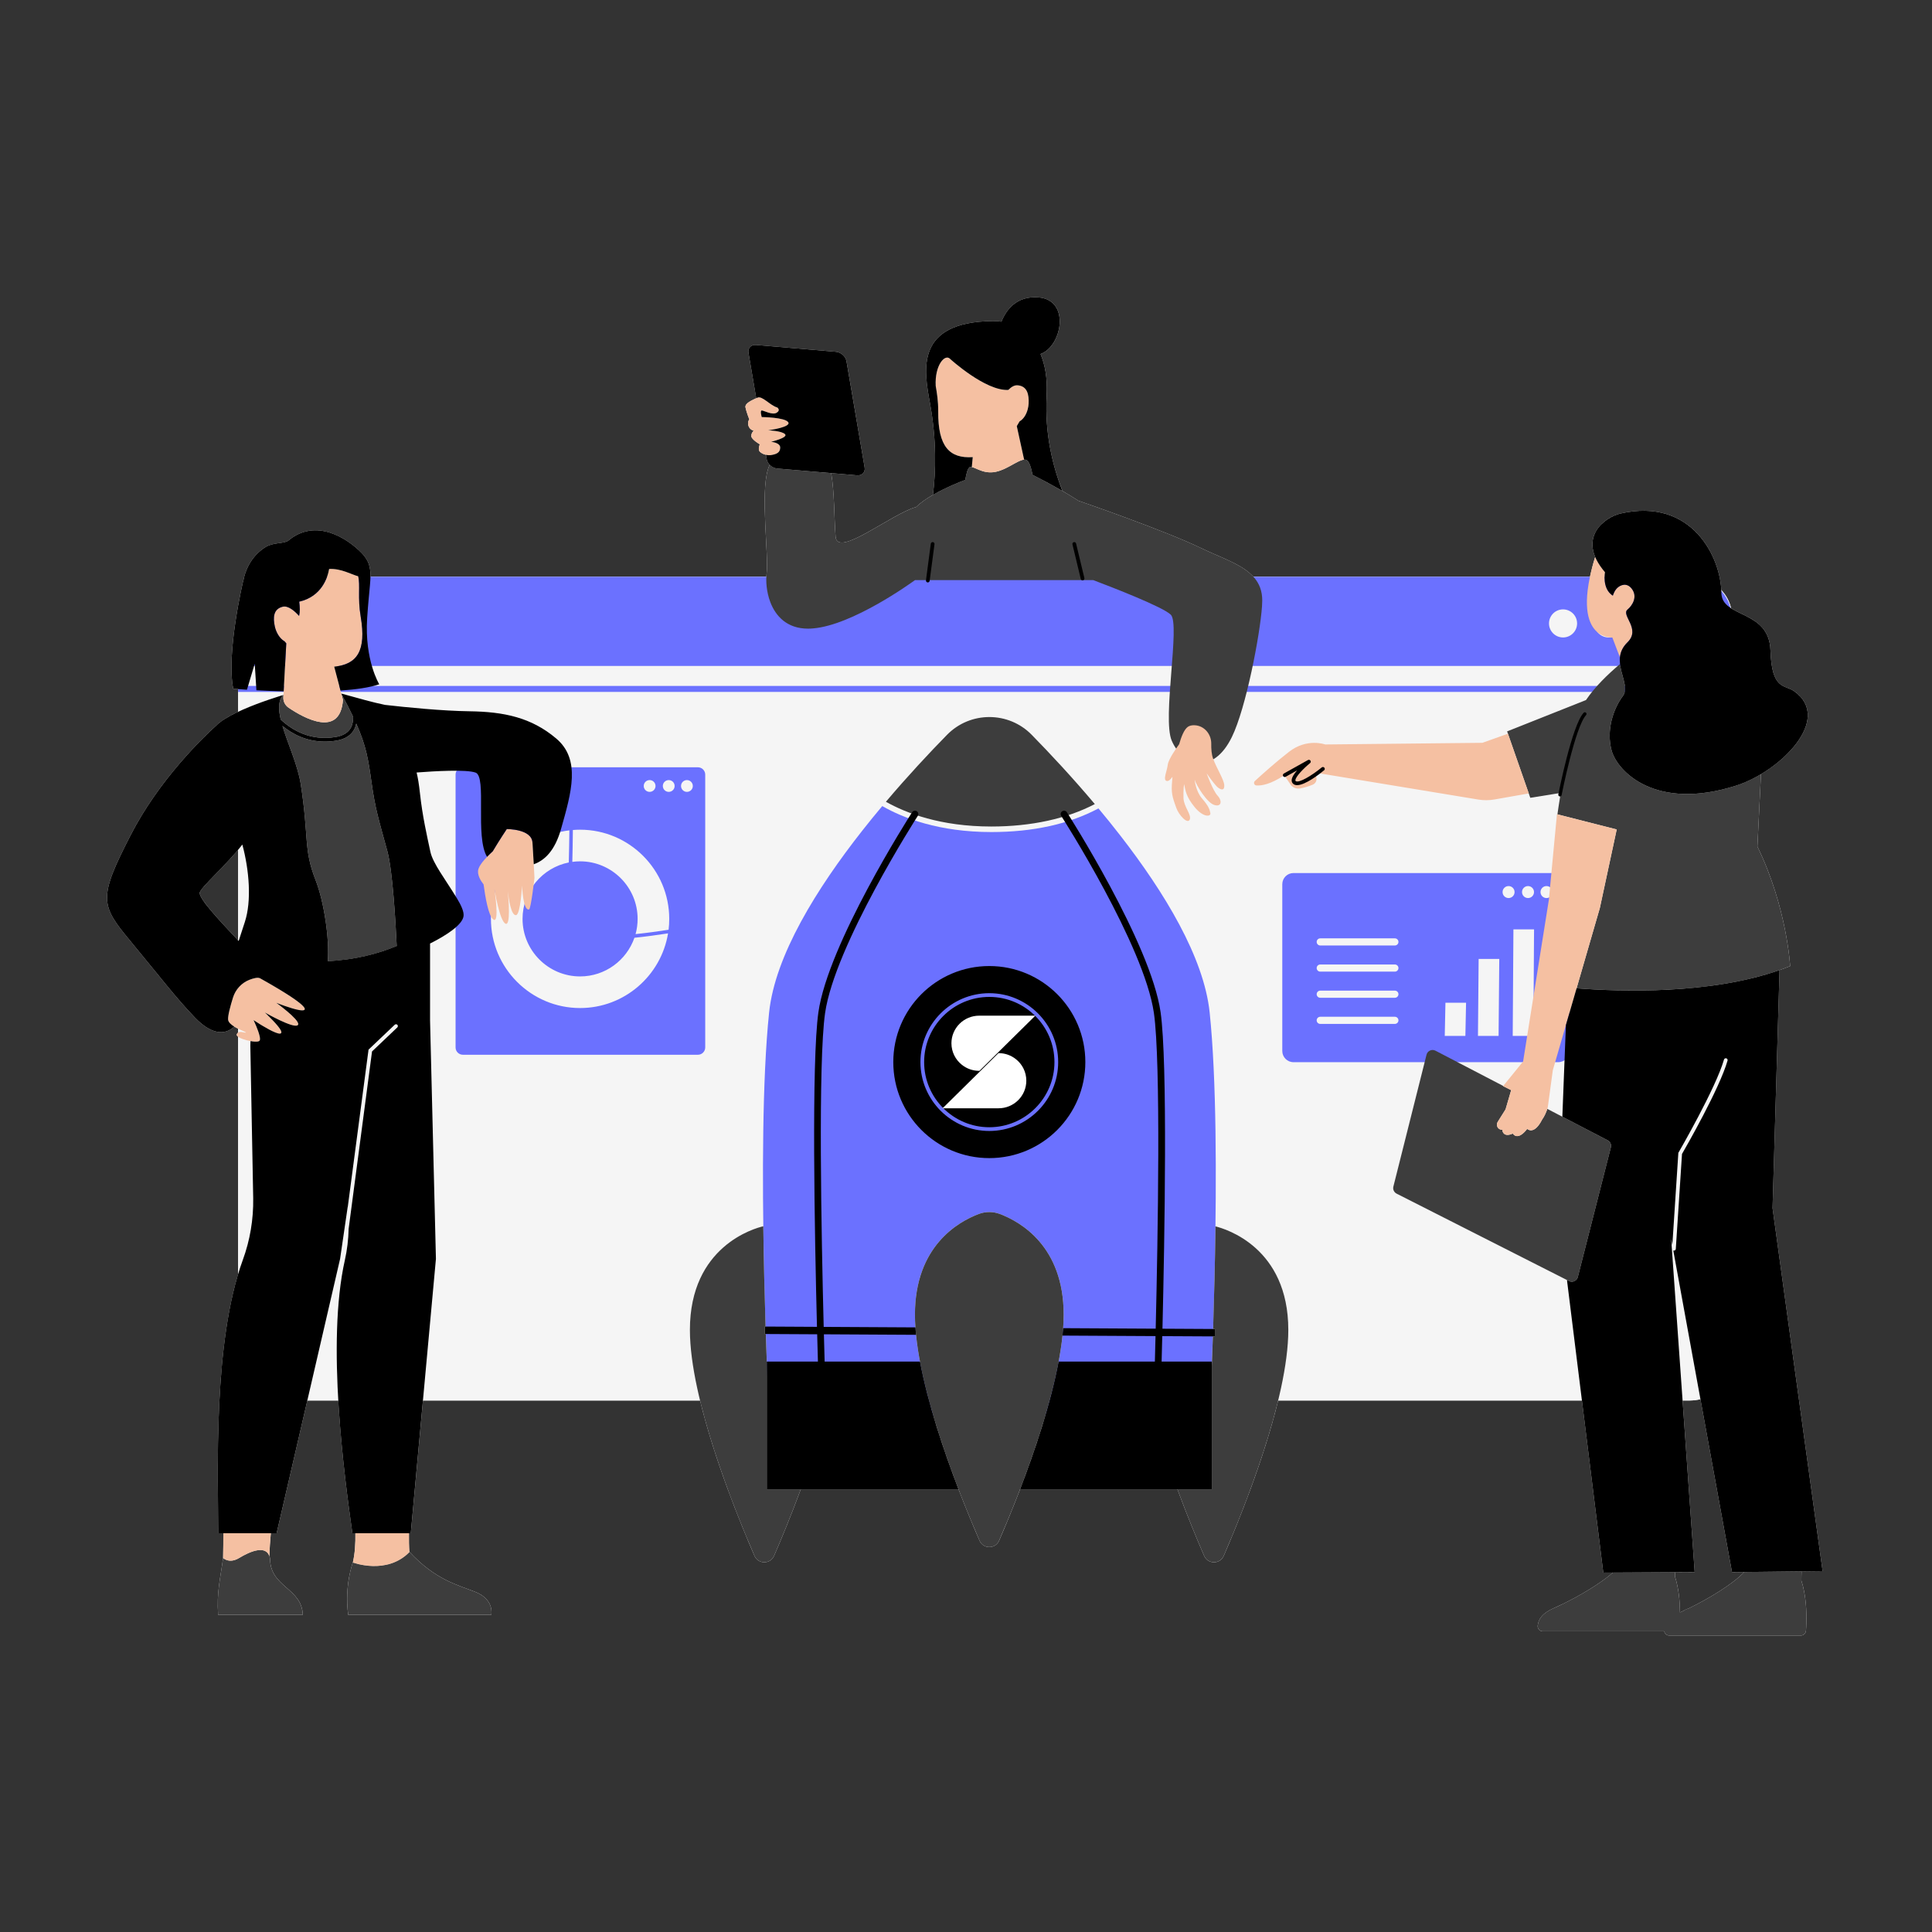
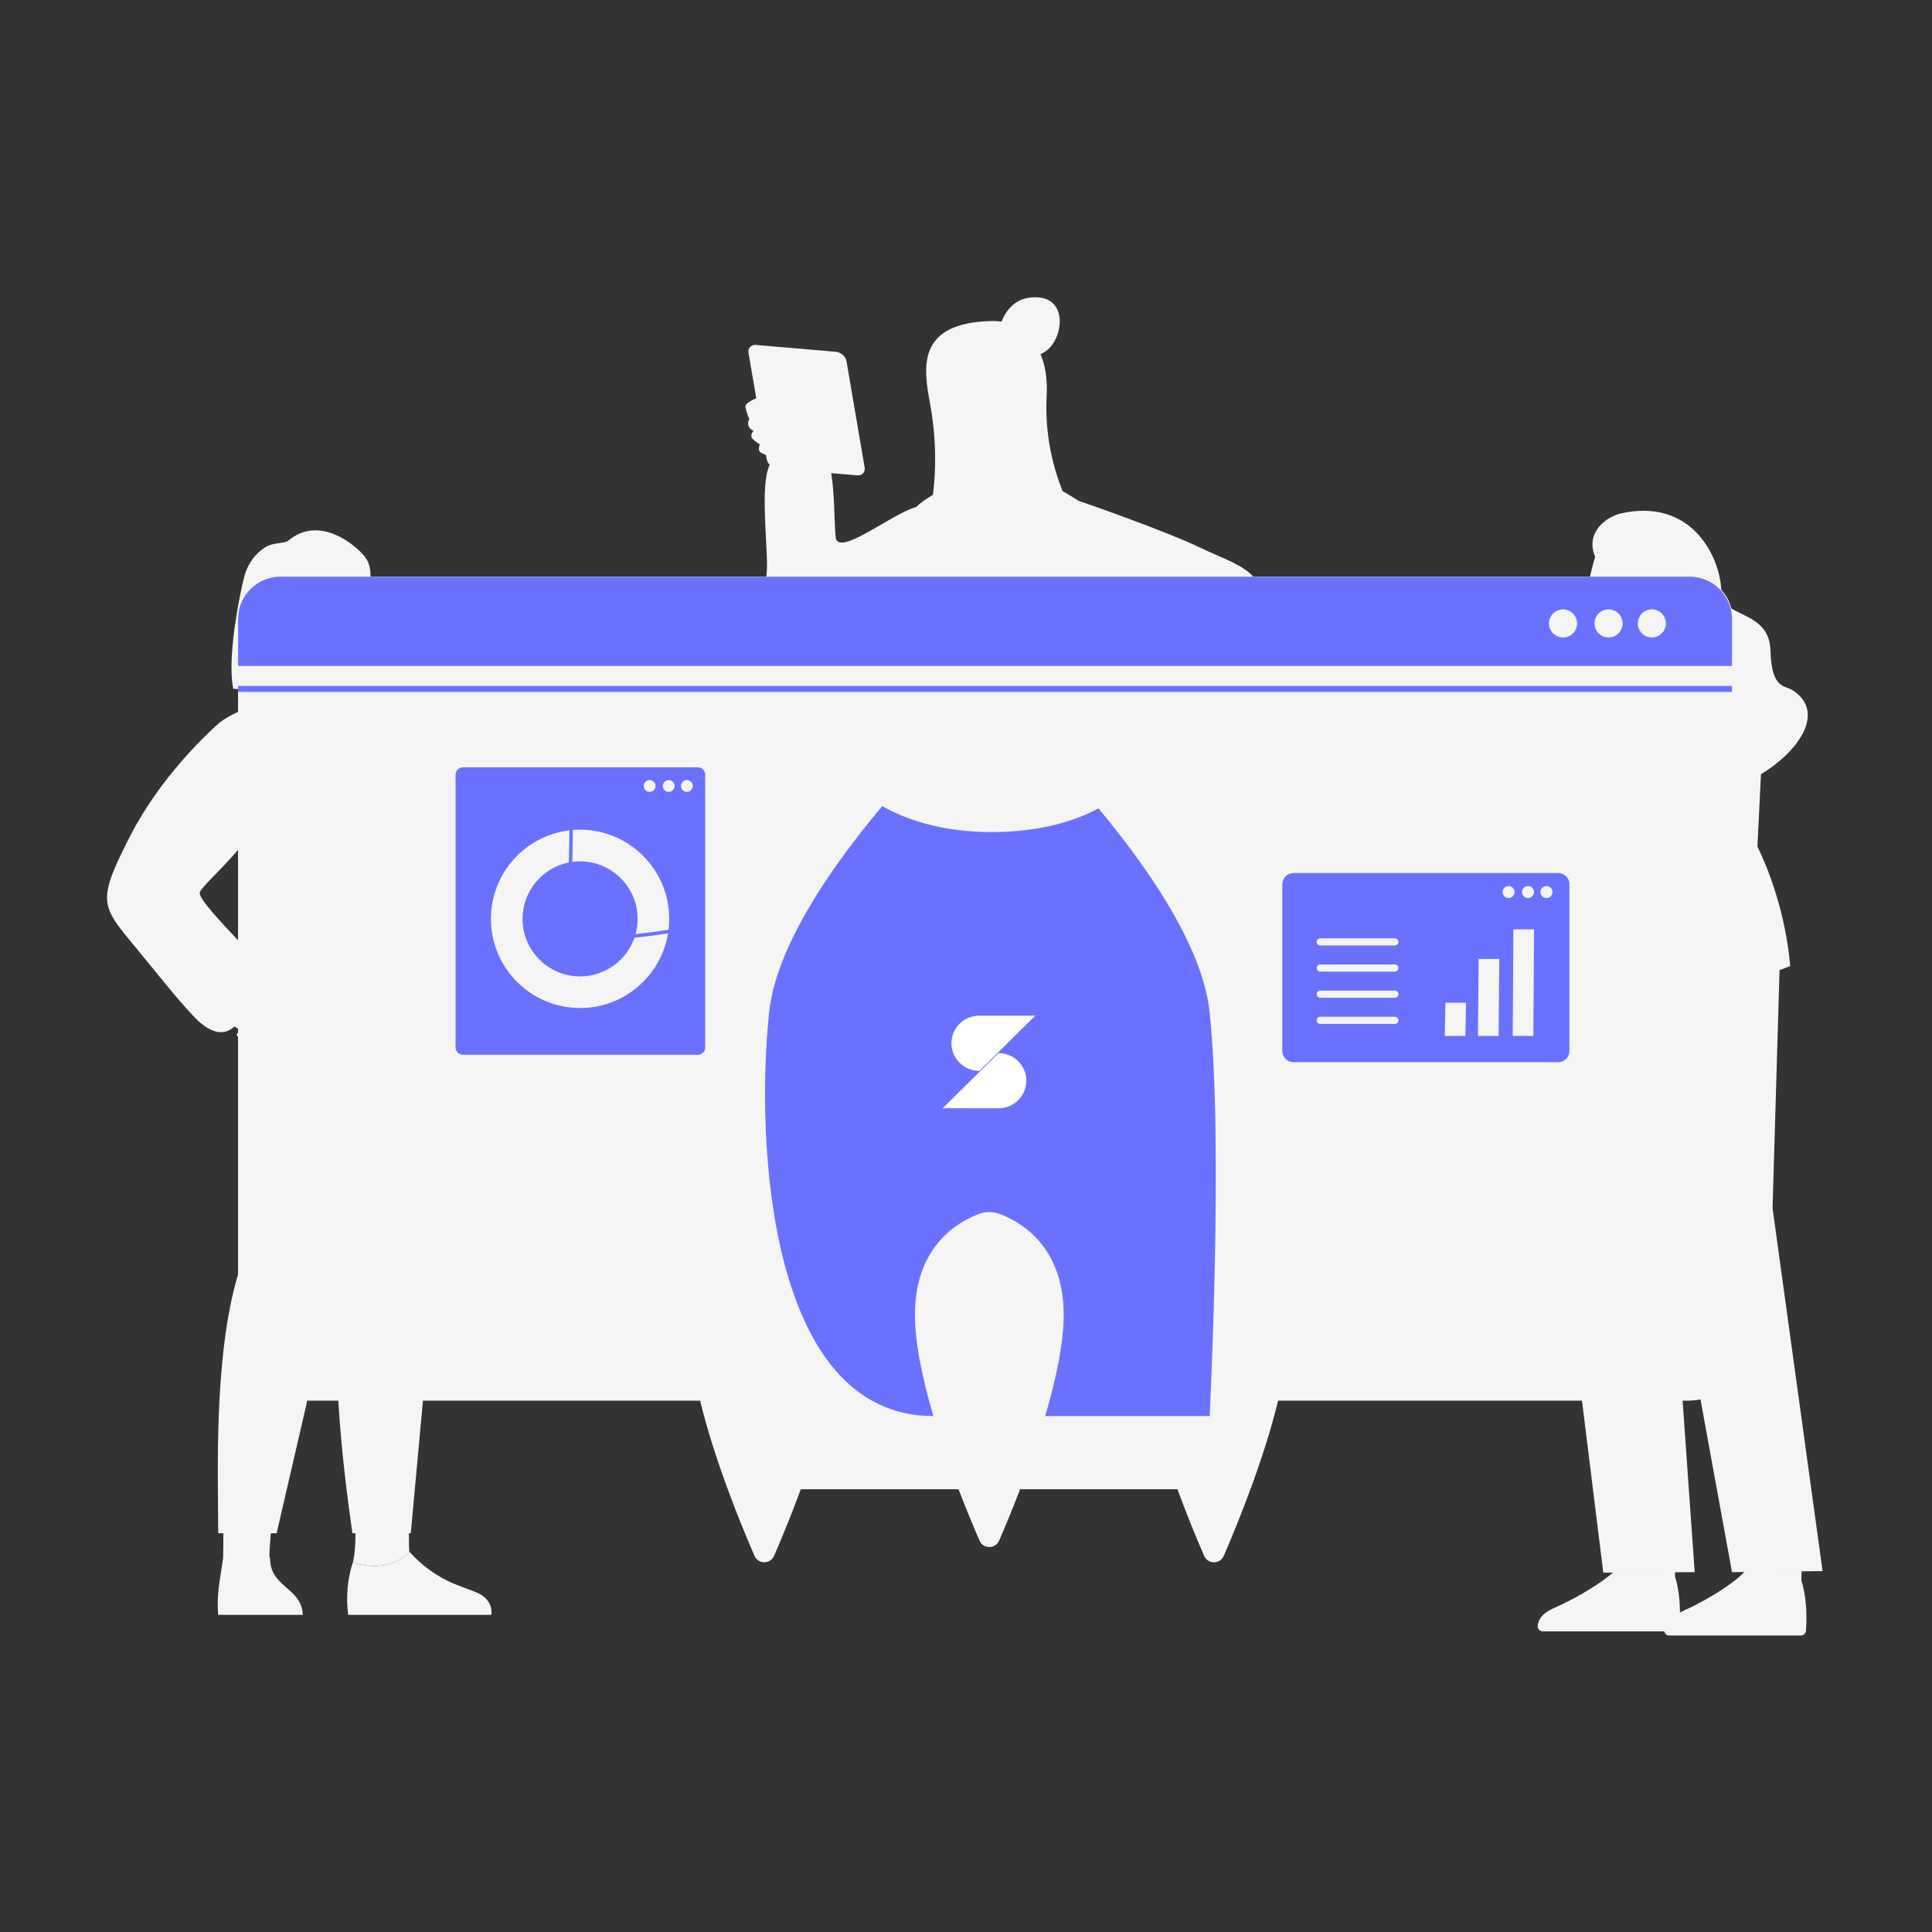
<svg xmlns="http://www.w3.org/2000/svg" width="500" zoomAndPan="magnify" viewBox="0 0 375 375" height="500" preserveAspectRatio="xMidYMid meet" version="1.0">
  <rect x="0" y="0" width="375" height="375" fill="#333333" stroke="none" />
  <defs>
    <clipPath id="id1">
      <path d="M 20 57.336 L 354 57.336 L 354 317.586 L 20 317.586 Z M 20 57.336 " clip-rule="nonzero" />
    </clipPath>
    <clipPath id="id2">
      <path d="M 42 89 L 351 89 L 351 317.586 L 42 317.586 Z M 42 89 " clip-rule="nonzero" />
    </clipPath>
    <clipPath id="id3">
      <path d="M 20 57.336 L 354 57.336 L 354 306 L 20 306 Z M 20 57.336 " clip-rule="nonzero" />
    </clipPath>
    <clipPath id="id4">
      <path d="M 184 197.129 L 200.957 197.129 L 200.957 208 L 184 208 Z M 184 197.129 " clip-rule="nonzero" />
    </clipPath>
    <clipPath id="id5">
      <path d="M 182.957 204 L 200 204 L 200 215.129 L 182.957 215.129 Z M 182.957 204 " clip-rule="nonzero" />
    </clipPath>
  </defs>
  <path fill="#f5f5f5" d="M 67.582 313.438 L 95.355 313.438 C 95.355 313.438 96.035 310.473 92.234 308.977 C 88.816 307.637 84.441 306.598 79.492 301.23 C 75.07 305.785 68.492 303.273 68.492 303.273 C 68.492 303.273 66.82 307.598 67.582 313.438 Z M 67.582 313.438 " fill-opacity="1" fill-rule="nonzero" />
  <g clip-path="url(#id1)">
    <path fill="#f5f5f5" d="M 349.688 304.996 L 344.566 305.051 L 353.762 304.949 L 344.051 234.5 L 345.41 188.297 C 345.348 188.316 345.289 188.336 345.23 188.355 C 345.988 188.094 346.734 187.816 347.465 187.52 C 347.465 187.52 346.867 176.121 341.113 164.32 L 341.805 150.27 C 341.805 150.27 341.801 150.27 341.801 150.27 C 348.73 146.137 354.449 138.531 348.215 134.141 C 346.379 132.852 343.891 133.988 343.645 126.25 C 343.461 120.531 338.707 119.809 335.984 118.047 C 335.684 116.719 335.027 115.523 334.102 114.543 C 333.797 107.742 328.113 96.551 314.508 99.684 C 312.09 100.238 307.547 103.156 309.621 108.098 C 309.188 109.504 308.863 110.773 308.613 111.938 L 243.273 111.938 C 242.305 110.875 241.004 110.039 239.516 109.285 C 237.566 108.293 235.305 107.438 233.109 106.375 C 225.938 102.902 209.348 97.203 209.348 97.203 C 209.348 97.203 209.348 97.203 209.348 97.207 C 208.328 96.547 207.266 95.906 206.234 95.309 C 204.344 90.547 202.758 84.199 203.156 76.773 C 203.34 73.348 202.816 70.727 201.965 68.719 C 206.141 67.227 207.832 58.223 201.582 57.727 C 197.297 57.391 195.301 60.148 194.387 62.434 C 193.84 62.348 193.285 62.309 192.73 62.312 C 177.594 62.5 179.316 71.723 180.508 78.238 C 181.832 85.516 181.641 91.648 181.082 96.059 C 179.812 96.789 178.66 97.582 177.828 98.402 C 172.941 99.793 162.508 108.363 162.188 104.172 C 161.898 100.414 161.977 95.57 161.336 91.836 L 166.348 92.266 C 167.324 92.348 167.984 91.668 167.828 90.746 L 164.305 70.102 C 164.145 69.18 163.227 68.363 162.254 68.281 L 146.762 66.957 C 145.789 66.875 145.125 67.555 145.281 68.477 L 146.789 77.293 C 145.855 77.742 144.547 78.285 144.699 79.078 C 144.859 79.93 145.441 81.406 145.441 81.406 C 145.441 81.406 145.039 81.852 145.273 82.641 C 145.512 83.43 146.297 83.605 146.297 83.605 C 146.297 83.605 145.809 84.008 145.828 84.656 C 145.848 85.301 147.477 86.246 147.477 86.246 C 147.477 86.246 147.082 87.215 147.445 87.625 C 147.668 87.883 148.117 88.152 148.664 88.281 L 148.809 89.121 C 148.875 89.523 149.094 89.898 149.395 90.207 C 149.273 90.496 149.156 90.781 149.059 91.098 C 147.57 95.91 149.227 107.664 148.801 111.289 C 148.777 111.492 148.762 111.711 148.75 111.938 L 71.91 111.938 C 71.926 111.332 71.898 110.84 71.805 110.43 C 71.672 109.406 71.207 108.367 70.168 107.309 C 67.375 104.461 61.293 100.512 56.012 104.898 C 55.188 105.578 53.09 105.223 51.535 106.195 C 49.094 107.723 47.703 110.172 47.215 112.777 C 47.215 112.777 47.199 112.781 47.199 112.781 C 47.199 112.781 43.871 126.766 45.277 133.688 C 45.277 133.688 45.617 133.715 46.215 133.758 L 46.215 138.168 C 44.848 138.809 43.586 139.504 42.684 140.211 C 42.684 140.211 42.68 140.207 42.68 140.207 C 42.68 140.207 42.645 140.238 42.586 140.285 C 42.379 140.453 42.188 140.621 42.02 140.789 C 39.594 142.984 30.938 151.23 25.352 162.105 C 19.078 174.328 19.484 175.625 25.23 182.559 C 30.973 189.496 34.234 193.785 37.828 197.512 C 40.922 200.715 43.562 201.055 45.477 199.262 C 45.391 199.207 45.309 199.156 45.227 199.102 C 45.535 199.309 45.879 199.496 46.215 199.664 L 46.215 200.434 C 46.105 200.508 46.008 200.613 45.957 200.789 C 45.918 200.934 46.02 201.082 46.215 201.227 L 46.215 247.332 C 41.375 263.43 42.359 287.027 42.359 297.598 L 43.352 297.598 C 43.355 299.07 43.344 300.703 43.305 302.402 C 43.305 302.402 43.305 302.406 43.305 302.406 C 43.305 302.406 43.305 302.402 43.305 302.402 C 42.773 306.387 42.031 309.055 42.34 313.438 L 58.773 313.438 C 58.59 308.188 52.453 308.113 52.422 302.543 C 52.391 302.355 52.344 302.188 52.293 302.039 C 52.32 300.645 52.43 299.09 52.566 297.598 L 53.695 297.598 L 59.652 271.836 L 65.664 271.836 C 66.254 282.082 67.582 291.801 68.402 297.598 L 68.984 297.598 C 69.016 299.594 68.891 301.543 68.496 303.273 C 68.496 303.273 68.496 303.277 68.496 303.277 L 68.496 303.273 C 68.496 303.273 75.039 305.77 79.457 301.266 C 79.379 300.172 79.363 298.91 79.375 297.598 L 79.734 297.598 L 82.098 271.836 L 135.883 271.836 C 138.66 283.305 143.703 295.672 146.445 301.992 C 147.168 303.652 149.523 303.652 150.246 301.992 C 151.598 298.875 153.512 294.285 155.438 289.055 L 186.047 289.055 C 187.578 293.051 189.035 296.523 190.129 299.039 C 190.848 300.699 193.203 300.699 193.926 299.039 C 195.016 296.523 196.473 293.051 198.004 289.055 L 228.535 289.055 C 230.461 294.285 232.375 298.875 233.727 301.992 C 234.449 303.656 236.809 303.656 237.527 301.992 C 240.27 295.676 245.312 283.305 248.09 271.836 L 307.055 271.836 L 311.199 305.246 L 328.938 305.152 L 326.59 271.84 L 327.965 271.84 C 328.688 271.84 329.387 271.742 330.055 271.578 L 336.18 305.152 L 338.578 305.125 C 336.32 307.496 331.609 310.328 327.891 312.133 L 327.898 312.145 L 327.891 312.133 C 327.863 312.145 327.836 312.16 327.809 312.172 C 327.562 312.254 327.32 312.348 327.082 312.457 C 327.012 312.488 326.945 312.543 326.883 312.609 C 326.633 312.723 326.387 312.832 326.152 312.934 C 326.129 312.945 326.105 312.957 326.082 312.965 C 326.066 310.914 325.863 308.316 325.109 305.992 C 325.105 305.73 325.109 305.453 325.117 305.172 L 313.074 305.238 C 310.605 307.391 306.598 309.75 303.352 311.328 C 302.738 311.625 302.152 311.895 301.613 312.129 C 299.227 313.164 298.625 314.355 298.469 315.504 C 298.391 316.109 298.863 316.648 299.477 316.648 L 323.027 316.648 C 323.125 317.102 323.523 317.453 324.016 317.453 L 349.531 317.453 C 350.059 317.453 350.5 317.047 350.539 316.516 C 350.57 316.086 350.602 315.52 350.617 314.863 C 350.668 312.703 350.543 309.551 349.648 306.797 C 349.645 306.23 349.66 305.621 349.688 304.996 Z M 52 301.508 C 51.961 301.457 51.926 301.402 51.887 301.359 C 51.926 301.402 51.961 301.457 52 301.508 Z M 51.742 301.238 C 51.699 301.203 51.656 301.164 51.609 301.133 C 51.656 301.164 51.699 301.203 51.742 301.238 Z M 51.445 301.051 C 51.395 301.023 51.344 300.996 51.289 300.977 C 51.344 300.996 51.395 301.023 51.445 301.051 Z M 51.105 300.926 C 51.051 300.914 50.992 300.898 50.934 300.891 C 50.992 300.898 51.051 300.914 51.105 300.926 Z M 50.738 300.871 C 50.676 300.863 50.613 300.859 50.551 300.859 C 50.613 300.859 50.676 300.863 50.738 300.871 Z M 46.82 302.168 C 46.684 302.246 46.547 302.324 46.418 302.402 C 46.547 302.324 46.684 302.246 46.82 302.168 Z M 50.34 300.867 C 50.273 300.871 50.207 300.875 50.141 300.883 C 50.207 300.875 50.273 300.871 50.34 300.867 Z M 49.922 300.914 C 49.852 300.926 49.781 300.941 49.707 300.957 C 49.781 300.941 49.852 300.926 49.922 300.914 Z M 49.484 301.008 C 49.414 301.027 49.34 301.047 49.262 301.07 C 49.34 301.051 49.414 301.027 49.484 301.008 Z M 49.039 301.141 C 48.961 301.164 48.887 301.191 48.809 301.219 C 48.887 301.191 48.961 301.164 49.039 301.141 Z M 48.586 301.305 C 48.508 301.336 48.43 301.367 48.348 301.402 C 48.43 301.367 48.508 301.336 48.586 301.305 Z M 48.133 301.496 C 48.051 301.531 47.969 301.57 47.887 301.609 C 47.969 301.57 48.051 301.531 48.133 301.496 Z M 47.684 301.703 C 47.598 301.746 47.512 301.793 47.43 301.836 C 47.512 301.793 47.598 301.746 47.684 301.703 Z M 47.246 301.93 C 47.152 301.98 47.062 302.031 46.973 302.082 C 47.062 302.031 47.152 301.98 47.246 301.93 Z M 52.117 301.664 C 52.184 301.773 52.238 301.898 52.289 302.035 C 52.238 301.898 52.184 301.773 52.117 301.664 Z M 343.941 188.785 C 344.082 188.742 344.219 188.695 344.359 188.648 C 344.219 188.695 344.082 188.742 343.941 188.785 Z M 343.047 189.062 C 342.91 189.102 342.77 189.145 342.629 189.184 C 342.77 189.145 342.91 189.102 343.047 189.062 Z M 341.719 189.441 C 341.582 189.48 341.441 189.516 341.301 189.555 C 341.441 189.516 341.582 189.48 341.719 189.441 Z M 340.723 150.879 C 340.66 150.91 340.602 150.945 340.539 150.977 C 340.602 150.945 340.66 150.91 340.723 150.879 Z M 339.43 151.527 C 339.426 151.527 339.426 151.531 339.422 151.531 C 339.426 151.531 339.426 151.527 339.43 151.527 Z M 338.367 151.984 C 338.281 152.02 338.195 152.051 338.109 152.086 C 338.195 152.051 338.281 152.02 338.367 151.984 Z M 340.371 189.793 C 340.234 189.828 340.102 189.859 339.965 189.895 C 340.102 189.859 340.234 189.828 340.371 189.793 Z M 339.008 190.117 C 338.879 190.148 338.754 190.176 338.625 190.203 C 338.754 190.176 338.879 190.148 339.008 190.117 Z M 337.633 190.414 C 337.516 190.441 337.395 190.461 337.277 190.484 C 337.395 190.461 337.516 190.438 337.633 190.414 Z M 199.602 78.863 C 199.594 78.902 199.586 78.938 199.582 78.973 C 199.586 78.938 199.594 78.898 199.602 78.863 Z M 199.488 79.406 Z M 199.238 80.152 C 199.258 80.102 199.277 80.047 199.301 79.992 C 199.277 80.047 199.258 80.102 199.238 80.152 Z M 198.684 81.098 C 198.77 80.988 198.852 80.871 198.926 80.754 C 198.852 80.875 198.77 80.988 198.684 81.098 Z M 199.02 80.59 C 199.059 80.52 199.098 80.445 199.137 80.371 C 199.098 80.445 199.059 80.52 199.02 80.59 Z M 198.363 81.438 C 198.445 81.363 198.52 81.281 198.594 81.199 C 198.52 81.281 198.445 81.363 198.363 81.438 Z M 197.898 81.793 C 198.027 81.715 198.148 81.625 198.262 81.527 C 198.148 81.625 198.027 81.715 197.898 81.793 Z M 197.477 89.676 C 197.406 89.711 197.332 89.746 197.262 89.785 C 197.332 89.746 197.406 89.711 197.477 89.676 Z M 198.781 89.215 C 198.699 89.223 198.613 89.234 198.523 89.254 C 198.613 89.234 198.699 89.223 198.781 89.215 Z M 198.426 89.281 C 198.367 89.301 198.305 89.316 198.242 89.336 C 198.305 89.316 198.363 89.301 198.426 89.281 Z M 198.121 89.383 C 198.062 89.406 198 89.43 197.938 89.457 C 198 89.43 198.062 89.406 198.121 89.383 Z M 197.805 89.516 C 197.742 89.543 197.68 89.574 197.613 89.605 C 197.68 89.574 197.742 89.543 197.805 89.516 Z M 188.457 90.629 C 188.402 90.629 188.352 90.633 188.301 90.645 C 188.352 90.633 188.402 90.629 188.457 90.629 Z M 193.266 91.582 C 193.008 91.637 192.762 91.66 192.52 91.676 C 192.758 91.66 193.008 91.637 193.266 91.582 Z M 192.418 91.68 C 192.195 91.688 191.98 91.68 191.773 91.656 C 191.98 91.68 192.195 91.688 192.418 91.68 Z M 191.652 91.645 C 191.453 91.621 191.258 91.586 191.074 91.543 C 191.258 91.586 191.453 91.621 191.652 91.645 Z M 190.969 91.516 C 190.785 91.469 190.605 91.414 190.438 91.355 C 190.605 91.414 190.785 91.469 190.969 91.516 Z M 190.383 91.336 C 190.23 91.281 190.082 91.223 189.941 91.164 C 190.082 91.223 190.23 91.281 190.383 91.336 Z M 189.828 91.117 C 189.727 91.074 189.633 91.035 189.543 90.992 C 189.633 91.035 189.727 91.074 189.828 91.117 Z M 188.996 90.762 C 188.988 90.762 188.98 90.758 188.973 90.754 C 188.98 90.758 188.988 90.762 188.996 90.762 Z M 193.715 91.469 C 193.766 91.457 193.816 91.438 193.863 91.422 C 193.816 91.438 193.766 91.457 193.715 91.469 Z M 194.16 91.328 C 194.219 91.305 194.277 91.285 194.332 91.262 C 194.277 91.285 194.219 91.305 194.16 91.328 Z M 194.602 91.156 C 194.66 91.133 194.719 91.105 194.773 91.082 C 194.719 91.105 194.66 91.133 194.602 91.156 Z M 195.035 90.965 C 195.09 90.938 195.148 90.914 195.203 90.887 C 195.148 90.914 195.09 90.938 195.035 90.965 Z M 195.469 90.754 C 195.516 90.73 195.566 90.707 195.617 90.68 C 195.566 90.703 195.516 90.73 195.469 90.754 Z M 195.906 90.527 C 195.941 90.508 195.98 90.488 196.02 90.465 C 195.98 90.488 195.941 90.508 195.906 90.527 Z M 196.41 90.25 C 196.527 90.188 196.645 90.121 196.758 90.059 C 196.645 90.121 196.527 90.188 196.41 90.25 Z M 196.879 89.992 C 196.961 89.945 197.047 89.898 197.129 89.855 C 197.047 89.898 196.961 89.945 196.879 89.992 Z M 310.953 110.352 C 310.898 110.277 310.852 110.207 310.797 110.137 C 310.852 110.207 310.898 110.277 310.953 110.352 Z M 310.027 108.926 C 309.996 108.867 309.961 108.809 309.93 108.75 C 309.961 108.809 309.996 108.867 310.027 108.926 Z M 310.457 109.645 C 310.41 109.57 310.359 109.492 310.312 109.418 C 310.359 109.492 310.41 109.57 310.457 109.645 Z M 205.402 94.832 C 205.363 94.809 205.324 94.789 205.285 94.766 C 205.324 94.789 205.363 94.809 205.402 94.832 Z M 204.578 94.371 C 204.543 94.352 204.512 94.332 204.477 94.312 C 204.512 94.332 204.543 94.352 204.578 94.371 Z M 202.988 93.504 C 202.941 93.477 202.895 93.453 202.848 93.43 C 202.895 93.453 202.941 93.477 202.988 93.504 Z M 202.25 93.113 C 202.227 93.102 202.203 93.086 202.18 93.074 C 202.203 93.086 202.227 93.102 202.25 93.113 Z M 201.566 92.754 C 201.527 92.734 201.492 92.715 201.453 92.695 C 201.492 92.715 201.527 92.734 201.566 92.754 Z M 201.012 92.469 C 200.965 92.445 200.918 92.422 200.875 92.398 C 200.918 92.422 200.965 92.445 201.012 92.469 Z M 150.465 90.867 C 150.441 90.859 150.414 90.848 150.387 90.836 C 150.414 90.848 150.441 90.859 150.465 90.867 Z M 150.082 90.715 C 150.062 90.703 150.047 90.695 150.027 90.684 C 150.047 90.695 150.062 90.703 150.082 90.715 Z M 149.133 88.344 C 149.168 88.344 149.207 88.348 149.242 88.348 C 149.207 88.348 149.168 88.348 149.133 88.344 Z M 149.715 90.488 C 149.707 90.484 149.703 90.48 149.699 90.477 C 149.703 90.48 149.707 90.484 149.715 90.488 Z M 38.754 173.367 C 38.688 172.539 43.129 168.633 46.211 164.945 L 46.211 182.523 C 42.789 178.852 38.867 174.734 38.754 173.367 Z M 44.5 198.445 C 44.551 198.512 44.605 198.578 44.668 198.645 C 44.605 198.578 44.551 198.512 44.5 198.445 Z M 44.277 197.938 C 44.289 198.012 44.312 198.086 44.34 198.16 C 44.309 198.086 44.289 198.012 44.277 197.938 Z M 44.367 198.223 C 44.395 198.277 44.426 198.328 44.461 198.383 C 44.426 198.328 44.395 198.277 44.367 198.223 Z M 44.973 198.91 C 45.023 198.953 45.074 198.992 45.133 199.031 C 45.074 198.992 45.023 198.953 44.973 198.91 Z M 44.711 198.68 C 44.762 198.734 44.82 198.785 44.883 198.84 C 44.82 198.789 44.762 198.734 44.711 198.68 Z M 336.18 190.699 C 336.203 190.695 336.227 190.691 336.25 190.688 C 336.227 190.691 336.203 190.695 336.18 190.699 Z M 336.18 190.699 " fill-opacity="1" fill-rule="nonzero" />
  </g>
  <path fill="#f5f5f5" d="M 336.18 119.637 L 336.18 264.137 C 336.18 268.387 332.5 271.836 327.965 271.836 L 54.434 271.836 C 52.008 271.836 49.824 270.852 48.32 269.277 C 47.008 267.918 46.215 266.113 46.215 264.137 L 46.215 119.637 C 46.215 115.387 49.895 111.938 54.434 111.938 L 327.965 111.938 C 329.484 111.938 330.902 112.32 332.121 112.996 C 334.547 114.332 336.18 116.809 336.18 119.637 Z M 336.18 119.637 " fill-opacity="1" fill-rule="nonzero" />
-   <path fill="#6b71ff" d="M 334.695 115.453 C 333.219 113.328 330.754 111.938 327.965 111.938 L 54.434 111.938 C 51.641 111.938 49.176 113.328 47.695 115.453 C 46.758 116.785 46.215 118.406 46.215 120.156 L 46.215 129.258 L 336.18 129.258 L 336.18 120.156 C 336.18 118.406 335.633 116.785 334.695 115.453 Z M 303.387 123.73 C 301.883 123.73 300.66 122.512 300.66 121.008 C 300.66 119.5 301.883 118.281 303.387 118.281 C 304.891 118.281 306.113 119.5 306.113 121.008 C 306.113 122.512 304.891 123.73 303.387 123.73 Z M 312.219 123.73 C 310.715 123.73 309.492 122.512 309.492 121.008 C 309.492 119.5 310.715 118.281 312.219 118.281 C 313.723 118.281 314.941 119.5 314.941 121.008 C 314.941 122.512 313.723 123.73 312.219 123.73 Z M 320.621 123.73 C 319.117 123.73 317.898 122.512 317.898 121.008 C 317.898 119.5 319.117 118.281 320.621 118.281 C 322.129 118.281 323.348 119.5 323.348 121.008 C 323.348 122.512 322.129 123.73 320.621 123.73 Z M 46.215 133.137 L 336.18 133.137 L 336.18 134.297 L 46.215 134.297 Z M 234.793 196.508 C 237.48 222.152 234.793 274.859 234.793 274.859 L 202.871 274.859 C 204.93 267.898 206.457 260.832 206.457 255.172 C 206.457 241.895 198.074 237.148 194.086 235.641 C 192.754 235.137 191.293 235.137 189.965 235.641 C 185.977 237.148 177.59 241.891 177.59 255.172 C 177.59 260.832 179.117 267.898 181.176 274.859 L 149.285 274.859 C 149.285 274.859 146.598 222.152 149.285 196.508 C 150.445 185.457 158.539 172.445 167.383 161.207 C 168.66 159.582 169.953 157.996 171.246 156.457 L 171.273 156.473 C 175.289 158.77 182.223 161.5 192.418 161.5 C 200.484 161.5 207.469 159.965 213.18 156.93 L 213.211 156.914 C 214.633 158.617 216.055 160.375 217.453 162.18 C 225.996 173.188 233.668 185.777 234.793 196.508 Z M 302.453 169.457 L 251.062 169.457 C 249.863 169.457 248.891 170.43 248.891 171.629 L 248.891 203.996 C 248.891 205.195 249.863 206.168 251.062 206.168 L 302.453 206.168 C 303.652 206.168 304.625 205.195 304.625 203.996 L 304.625 171.629 C 304.625 170.43 303.652 169.457 302.453 169.457 Z M 296.586 171.984 C 297.227 171.984 297.75 172.504 297.75 173.148 C 297.75 173.789 297.227 174.312 296.586 174.312 C 295.941 174.312 295.422 173.789 295.422 173.148 C 295.422 172.504 295.941 171.984 296.586 171.984 Z M 270.742 198.742 L 256.262 198.742 C 255.879 198.742 255.566 198.434 255.566 198.047 C 255.566 197.664 255.879 197.355 256.262 197.355 L 270.742 197.355 C 271.125 197.355 271.438 197.664 271.438 198.047 C 271.438 198.434 271.125 198.742 270.742 198.742 Z M 270.742 193.668 L 256.262 193.668 C 255.879 193.668 255.566 193.355 255.566 192.973 C 255.566 192.59 255.879 192.281 256.262 192.281 L 270.742 192.281 C 271.125 192.281 271.438 192.59 271.438 192.973 C 271.438 193.355 271.125 193.668 270.742 193.668 Z M 270.742 188.594 L 256.262 188.594 C 255.879 188.594 255.566 188.281 255.566 187.898 C 255.566 187.516 255.879 187.207 256.262 187.207 L 270.742 187.207 C 271.125 187.207 271.438 187.516 271.438 187.898 C 271.438 188.281 271.125 188.594 270.742 188.594 Z M 270.742 183.52 L 256.262 183.52 C 255.879 183.52 255.566 183.207 255.566 182.824 C 255.566 182.441 255.879 182.133 256.262 182.133 L 270.742 182.133 C 271.125 182.133 271.438 182.441 271.438 182.824 C 271.438 183.207 271.125 183.52 270.742 183.52 Z M 284.43 201.074 L 280.426 201.074 L 280.559 194.629 L 284.562 194.629 Z M 290.875 201.074 L 286.871 201.074 L 287.004 186.133 L 291.008 186.133 Z M 291.648 173.148 C 291.648 172.504 292.168 171.984 292.812 171.984 C 293.457 171.984 293.977 172.504 293.977 173.148 C 293.977 173.789 293.457 174.312 292.812 174.312 C 292.168 174.312 291.648 173.789 291.648 173.148 Z M 297.625 201.074 L 293.617 201.074 L 293.754 180.395 L 297.758 180.395 Z M 300.176 174.312 C 299.531 174.312 299.012 173.789 299.012 173.148 C 299.012 172.504 299.531 171.984 300.176 171.984 C 300.816 171.984 301.34 172.504 301.34 173.148 C 301.34 173.789 300.816 174.312 300.176 174.312 Z M 135.465 148.93 L 89.848 148.93 C 89.062 148.93 88.426 149.566 88.426 150.352 L 88.426 203.305 C 88.426 204.09 89.062 204.727 89.848 204.727 L 135.465 204.727 C 136.246 204.727 136.883 204.09 136.883 203.305 L 136.883 150.352 C 136.883 149.566 136.246 148.93 135.465 148.93 Z M 126.094 151.414 C 126.727 151.414 127.238 151.926 127.238 152.559 C 127.238 153.188 126.723 153.703 126.094 153.703 C 125.461 153.703 124.949 153.188 124.949 152.559 C 124.949 151.926 125.461 151.414 126.094 151.414 Z M 112.594 195.66 C 103.055 195.66 95.289 187.895 95.289 178.352 C 95.289 169.516 101.949 162.203 110.516 161.172 C 110.496 163.246 110.453 165.324 110.402 167.402 C 105.289 168.422 101.426 172.945 101.426 178.352 C 101.426 184.512 106.438 189.523 112.594 189.523 C 117.469 189.523 121.621 186.383 123.141 182.02 C 125.324 181.797 127.5 181.5 129.668 181.168 C 128.32 189.379 121.18 195.66 112.594 195.66 Z M 129.773 180.465 C 127.641 180.793 125.508 181.086 123.363 181.309 C 123.621 180.367 123.762 179.375 123.762 178.352 C 123.762 172.195 118.754 167.184 112.594 167.184 C 112.082 167.184 111.578 167.219 111.086 167.289 C 111.137 165.227 111.18 163.164 111.195 161.102 C 111.656 161.062 112.125 161.043 112.594 161.043 C 122.137 161.043 129.898 168.809 129.898 178.352 C 129.902 179.07 129.855 179.773 129.773 180.465 Z M 129.801 153.703 C 129.168 153.703 128.656 153.188 128.656 152.559 C 128.656 151.926 129.168 151.414 129.801 151.414 C 130.434 151.414 130.945 151.926 130.945 152.559 C 130.945 153.191 130.434 153.703 129.801 153.703 Z M 133.332 153.703 C 132.699 153.703 132.188 153.188 132.188 152.559 C 132.188 151.926 132.699 151.414 133.332 151.414 C 133.961 151.414 134.477 151.926 134.477 152.559 C 134.477 153.191 133.961 153.703 133.332 153.703 Z M 133.332 153.703 " fill-opacity="1" fill-rule="nonzero" />
+   <path fill="#6b71ff" d="M 334.695 115.453 C 333.219 113.328 330.754 111.938 327.965 111.938 L 54.434 111.938 C 51.641 111.938 49.176 113.328 47.695 115.453 C 46.758 116.785 46.215 118.406 46.215 120.156 L 46.215 129.258 L 336.18 129.258 L 336.18 120.156 C 336.18 118.406 335.633 116.785 334.695 115.453 Z M 303.387 123.73 C 301.883 123.73 300.66 122.512 300.66 121.008 C 300.66 119.5 301.883 118.281 303.387 118.281 C 304.891 118.281 306.113 119.5 306.113 121.008 C 306.113 122.512 304.891 123.73 303.387 123.73 Z M 312.219 123.73 C 310.715 123.73 309.492 122.512 309.492 121.008 C 309.492 119.5 310.715 118.281 312.219 118.281 C 313.723 118.281 314.941 119.5 314.941 121.008 C 314.941 122.512 313.723 123.73 312.219 123.73 Z M 320.621 123.73 C 319.117 123.73 317.898 122.512 317.898 121.008 C 317.898 119.5 319.117 118.281 320.621 118.281 C 322.129 118.281 323.348 119.5 323.348 121.008 C 323.348 122.512 322.129 123.73 320.621 123.73 Z M 46.215 133.137 L 336.18 133.137 L 336.18 134.297 L 46.215 134.297 Z M 234.793 196.508 C 237.48 222.152 234.793 274.859 234.793 274.859 L 202.871 274.859 C 204.93 267.898 206.457 260.832 206.457 255.172 C 206.457 241.895 198.074 237.148 194.086 235.641 C 192.754 235.137 191.293 235.137 189.965 235.641 C 185.977 237.148 177.59 241.891 177.59 255.172 C 177.59 260.832 179.117 267.898 181.176 274.859 C 149.285 274.859 146.598 222.152 149.285 196.508 C 150.445 185.457 158.539 172.445 167.383 161.207 C 168.66 159.582 169.953 157.996 171.246 156.457 L 171.273 156.473 C 175.289 158.77 182.223 161.5 192.418 161.5 C 200.484 161.5 207.469 159.965 213.18 156.93 L 213.211 156.914 C 214.633 158.617 216.055 160.375 217.453 162.18 C 225.996 173.188 233.668 185.777 234.793 196.508 Z M 302.453 169.457 L 251.062 169.457 C 249.863 169.457 248.891 170.43 248.891 171.629 L 248.891 203.996 C 248.891 205.195 249.863 206.168 251.062 206.168 L 302.453 206.168 C 303.652 206.168 304.625 205.195 304.625 203.996 L 304.625 171.629 C 304.625 170.43 303.652 169.457 302.453 169.457 Z M 296.586 171.984 C 297.227 171.984 297.75 172.504 297.75 173.148 C 297.75 173.789 297.227 174.312 296.586 174.312 C 295.941 174.312 295.422 173.789 295.422 173.148 C 295.422 172.504 295.941 171.984 296.586 171.984 Z M 270.742 198.742 L 256.262 198.742 C 255.879 198.742 255.566 198.434 255.566 198.047 C 255.566 197.664 255.879 197.355 256.262 197.355 L 270.742 197.355 C 271.125 197.355 271.438 197.664 271.438 198.047 C 271.438 198.434 271.125 198.742 270.742 198.742 Z M 270.742 193.668 L 256.262 193.668 C 255.879 193.668 255.566 193.355 255.566 192.973 C 255.566 192.59 255.879 192.281 256.262 192.281 L 270.742 192.281 C 271.125 192.281 271.438 192.59 271.438 192.973 C 271.438 193.355 271.125 193.668 270.742 193.668 Z M 270.742 188.594 L 256.262 188.594 C 255.879 188.594 255.566 188.281 255.566 187.898 C 255.566 187.516 255.879 187.207 256.262 187.207 L 270.742 187.207 C 271.125 187.207 271.438 187.516 271.438 187.898 C 271.438 188.281 271.125 188.594 270.742 188.594 Z M 270.742 183.52 L 256.262 183.52 C 255.879 183.52 255.566 183.207 255.566 182.824 C 255.566 182.441 255.879 182.133 256.262 182.133 L 270.742 182.133 C 271.125 182.133 271.438 182.441 271.438 182.824 C 271.438 183.207 271.125 183.52 270.742 183.52 Z M 284.43 201.074 L 280.426 201.074 L 280.559 194.629 L 284.562 194.629 Z M 290.875 201.074 L 286.871 201.074 L 287.004 186.133 L 291.008 186.133 Z M 291.648 173.148 C 291.648 172.504 292.168 171.984 292.812 171.984 C 293.457 171.984 293.977 172.504 293.977 173.148 C 293.977 173.789 293.457 174.312 292.812 174.312 C 292.168 174.312 291.648 173.789 291.648 173.148 Z M 297.625 201.074 L 293.617 201.074 L 293.754 180.395 L 297.758 180.395 Z M 300.176 174.312 C 299.531 174.312 299.012 173.789 299.012 173.148 C 299.012 172.504 299.531 171.984 300.176 171.984 C 300.816 171.984 301.34 172.504 301.34 173.148 C 301.34 173.789 300.816 174.312 300.176 174.312 Z M 135.465 148.93 L 89.848 148.93 C 89.062 148.93 88.426 149.566 88.426 150.352 L 88.426 203.305 C 88.426 204.09 89.062 204.727 89.848 204.727 L 135.465 204.727 C 136.246 204.727 136.883 204.09 136.883 203.305 L 136.883 150.352 C 136.883 149.566 136.246 148.93 135.465 148.93 Z M 126.094 151.414 C 126.727 151.414 127.238 151.926 127.238 152.559 C 127.238 153.188 126.723 153.703 126.094 153.703 C 125.461 153.703 124.949 153.188 124.949 152.559 C 124.949 151.926 125.461 151.414 126.094 151.414 Z M 112.594 195.66 C 103.055 195.66 95.289 187.895 95.289 178.352 C 95.289 169.516 101.949 162.203 110.516 161.172 C 110.496 163.246 110.453 165.324 110.402 167.402 C 105.289 168.422 101.426 172.945 101.426 178.352 C 101.426 184.512 106.438 189.523 112.594 189.523 C 117.469 189.523 121.621 186.383 123.141 182.02 C 125.324 181.797 127.5 181.5 129.668 181.168 C 128.32 189.379 121.18 195.66 112.594 195.66 Z M 129.773 180.465 C 127.641 180.793 125.508 181.086 123.363 181.309 C 123.621 180.367 123.762 179.375 123.762 178.352 C 123.762 172.195 118.754 167.184 112.594 167.184 C 112.082 167.184 111.578 167.219 111.086 167.289 C 111.137 165.227 111.18 163.164 111.195 161.102 C 111.656 161.062 112.125 161.043 112.594 161.043 C 122.137 161.043 129.898 168.809 129.898 178.352 C 129.902 179.07 129.855 179.773 129.773 180.465 Z M 129.801 153.703 C 129.168 153.703 128.656 153.188 128.656 152.559 C 128.656 151.926 129.168 151.414 129.801 151.414 C 130.434 151.414 130.945 151.926 130.945 152.559 C 130.945 153.191 130.434 153.703 129.801 153.703 Z M 133.332 153.703 C 132.699 153.703 132.188 153.188 132.188 152.559 C 132.188 151.926 132.699 151.414 133.332 151.414 C 133.961 151.414 134.477 151.926 134.477 152.559 C 134.477 153.191 133.961 153.703 133.332 153.703 Z M 133.332 153.703 " fill-opacity="1" fill-rule="nonzero" />
  <g clip-path="url(#id2)">
-     <path fill="#3d3d3d" d="M 58.77 313.438 L 42.336 313.438 C 42.027 309.055 42.773 306.387 43.305 302.402 C 43.305 302.402 44.484 303.578 46.418 302.402 C 48.574 301.094 51.938 299.637 52.418 302.543 C 52.453 308.113 58.586 308.188 58.77 313.438 Z M 92.234 308.977 C 88.816 307.637 84.441 306.598 79.492 301.23 C 75.07 305.785 68.492 303.273 68.492 303.273 C 68.492 303.273 66.82 307.598 67.586 313.438 L 95.359 313.438 C 95.355 313.438 96.035 310.473 92.234 308.977 Z M 302.934 153.906 C 302.609 155.875 302.391 157.395 302.297 158.062 L 313.801 160.996 L 313.121 164.168 L 310.531 176.234 L 306.012 191.828 C 315.188 192.539 333.816 193.078 347.465 187.52 C 347.465 187.52 346.867 176.121 341.113 164.32 L 341.805 150.27 C 340.242 151.203 338.617 151.961 337.051 152.465 C 321.324 157.527 313.918 149.699 312.816 145.68 C 311.73 141.723 313.156 137.555 314.98 135.125 C 316.129 133.598 314.719 131.293 314.441 128.891 C 312.109 130.852 309.57 133.309 307.836 135.883 L 292.531 141.961 L 297.027 154.852 Z M 148.836 264.344 C 148.773 262.684 148.707 260.871 148.645 258.93 L 148.438 258.93 L 148.445 257.484 L 148.598 257.488 C 148.418 251.754 148.246 245.031 148.156 238.016 C 146.48 238.406 133.91 241.867 133.91 258.125 C 133.91 271.582 142.523 292.961 146.445 301.992 C 147.168 303.652 149.523 303.652 150.246 301.992 C 151.598 298.875 153.512 294.281 155.438 289.055 L 148.836 289.055 Z M 194.086 235.641 C 192.754 235.137 191.293 235.137 189.965 235.641 C 185.977 237.148 177.59 241.891 177.59 255.172 C 177.59 268.629 186.207 290.012 190.125 299.039 C 190.848 300.699 193.203 300.699 193.922 299.039 C 197.84 290.012 206.457 268.629 206.457 255.172 C 206.457 241.895 198.074 237.148 194.086 235.641 Z M 235.922 238.039 C 235.828 245.238 235.652 252.125 235.465 257.953 L 235.809 257.957 L 235.801 259.398 L 235.418 259.395 C 235.348 261.473 235.277 263.398 235.211 265.133 L 235.211 289.055 L 228.535 289.055 C 230.461 294.281 232.375 298.875 233.727 301.992 C 234.449 303.652 236.805 303.652 237.527 301.992 C 241.445 292.961 250.059 271.586 250.059 258.129 C 250.059 242.164 237.945 238.535 235.922 238.039 Z M 306.27 247.812 L 312.68 222.652 C 312.789 222.121 312.531 221.582 312.051 221.332 L 300.332 215.234 C 300.07 216.016 299.75 216.711 299.34 217.281 C 297.73 220.453 296.43 219.113 296.43 219.113 C 294.5 221.605 293.637 220.023 293.637 220.023 C 291.648 220.902 291.59 219.289 291.59 219.289 L 291.555 219.289 C 290.766 219.312 290.281 218.434 290.699 217.766 L 292.23 215.328 L 293.316 211.598 L 291.75 210.812 L 291.773 210.781 L 278.621 203.938 C 277.906 203.566 277.035 203.984 276.875 204.773 L 270.441 230.363 C 270.332 230.898 270.594 231.438 271.078 231.684 L 304.535 248.648 C 305.246 249.012 306.109 248.598 306.27 247.812 Z M 183.805 142.641 C 180.371 146.145 176.199 150.609 171.953 155.621 C 175.844 157.816 182.547 160.426 192.422 160.426 C 200.125 160.426 207.066 158.918 212.504 156.07 C 208.129 150.875 203.805 146.25 200.27 142.641 C 195.754 138.023 188.324 138.023 183.805 142.641 Z M 349.645 306.797 C 349.645 306.23 349.66 305.625 349.688 304.996 L 338.578 305.121 C 336.316 307.496 331.609 310.324 327.891 312.129 L 327.898 312.145 L 327.891 312.129 C 327.859 312.145 327.836 312.156 327.805 312.172 C 327.559 312.25 327.316 312.344 327.082 312.453 C 327.008 312.488 326.941 312.543 326.879 312.605 C 326.629 312.719 326.383 312.832 326.148 312.934 C 326.125 312.941 326.105 312.953 326.082 312.965 C 326.066 310.91 325.859 308.312 325.105 305.992 C 325.105 305.727 325.109 305.453 325.113 305.168 L 313.07 305.234 C 310.602 307.391 306.598 309.746 303.348 311.324 C 302.738 311.621 302.152 311.895 301.609 312.129 C 299.223 313.16 298.621 314.355 298.469 315.504 C 298.387 316.109 298.863 316.645 299.473 316.645 L 323.027 316.645 C 323.121 317.098 323.52 317.449 324.016 317.449 L 349.527 317.449 C 350.059 317.449 350.496 317.043 350.535 316.516 C 350.57 316.082 350.602 315.516 350.617 314.859 C 350.664 312.703 350.539 309.551 349.645 306.797 Z M 77.004 183.625 C 76.797 179.238 76.223 169.012 75.184 165.207 C 73.516 159.113 72.82 156.93 72.121 151.918 C 71.496 147.465 71.105 144.859 69.148 140.441 C 69.066 140.824 68.945 141.199 68.762 141.551 C 68.141 142.734 66.973 143.477 65.293 143.758 C 64.512 143.887 63.766 143.945 63.051 143.945 C 59.484 143.945 56.742 142.469 54.824 140.898 C 55.852 144.367 57.805 148.523 58.375 152.207 C 60.004 162.715 58.871 164.746 61.258 170.832 C 62.879 174.953 63.98 182.227 63.625 186.574 C 69.039 186.305 73.5 185.09 77.004 183.625 Z M 65.172 143.047 C 66.617 142.805 67.609 142.188 68.121 141.219 C 68.457 140.578 68.559 139.844 68.539 139.121 C 67.926 137.832 67.191 136.391 66.289 134.715 C 66.281 134.715 66.277 134.711 66.27 134.707 L 66.57 135.855 C 66.023 143.254 59.043 139.422 56.004 137.355 C 55.336 136.902 54.953 136.137 55 135.328 L 55.023 134.871 C 54.98 134.891 54.938 134.91 54.891 134.93 C 54 136.047 54.031 137.707 54.492 139.664 C 56.621 141.664 60.199 143.875 65.172 143.047 Z M 239.109 143.047 C 241.855 137.434 244.578 123.195 244.957 117.66 C 244.984 117.234 245 116.855 245 116.539 C 245 112.82 242.656 110.879 239.516 109.281 C 237.566 108.293 235.305 107.438 233.109 106.371 C 225.938 102.902 209.348 97.203 209.348 97.203 C 206.02 95.059 202.258 93.098 200.414 92.164 C 200.176 90.883 199.805 89.566 199.258 89.297 C 198.141 88.742 195.824 91.055 193.27 91.582 C 190.711 92.109 189.098 90.453 188.305 90.645 C 187.828 90.758 187.531 92.082 187.367 93.133 C 186.641 93.418 185.82 93.75 184.965 94.125 C 182.375 95.262 179.477 96.773 177.828 98.402 C 172.941 99.793 162.508 108.359 162.188 104.172 C 161.898 100.414 161.977 95.566 161.336 91.836 L 150.859 90.941 C 150.309 90.895 149.781 90.609 149.395 90.207 C 149.273 90.492 149.156 90.781 149.059 91.098 C 147.57 95.91 149.227 107.664 148.801 111.289 C 148.625 112.793 148.773 114.902 149.512 116.852 C 150.547 119.59 152.746 122.02 156.844 122.02 C 157.164 122.02 157.492 122.004 157.828 121.973 C 165.461 121.336 176.707 113.246 177.594 112.602 L 212.207 112.602 C 215.719 113.93 225.723 117.797 227.254 119.316 C 229.117 121.16 225.562 139.426 227.43 143.762 C 229.555 148.691 235.422 150.594 239.109 143.047 Z M 239.109 143.047 " fill-opacity="1" fill-rule="nonzero" />
-   </g>
-   <path fill="#f5c0a2" d="M 79.457 301.266 C 75.035 305.77 68.492 303.273 68.492 303.273 L 68.492 303.277 C 68.492 303.277 68.492 303.273 68.492 303.273 C 68.891 301.543 69.016 299.594 68.98 297.598 L 79.375 297.598 C 79.359 298.914 79.379 300.172 79.457 301.266 Z M 43.305 302.402 C 43.305 302.402 43.305 302.406 43.305 302.406 C 43.305 302.406 43.305 302.402 43.305 302.402 C 43.305 302.402 44.484 303.578 46.418 302.402 C 48.438 301.18 51.508 299.824 52.289 302.039 C 52.316 300.645 52.426 299.09 52.566 297.598 L 43.352 297.598 C 43.352 299.07 43.344 300.707 43.305 302.402 Z M 147.852 80.953 C 147.852 80.953 147.477 79.684 147.855 79.676 C 148.234 79.668 149.906 80.625 150.746 80.113 C 151.59 79.602 150.867 79.094 150.867 79.094 C 149.41 78.668 147.918 76.73 146.988 77.195 C 146.059 77.66 144.535 78.227 144.695 79.078 C 144.859 79.93 145.441 81.406 145.441 81.406 C 145.441 81.406 145.035 81.852 145.273 82.641 C 145.508 83.426 146.297 83.605 146.297 83.605 C 146.297 83.605 145.805 84.008 145.828 84.656 C 145.848 85.301 147.477 86.242 147.477 86.242 C 147.477 86.242 147.078 87.215 147.441 87.625 C 147.805 88.039 148.75 88.488 149.746 88.316 C 150.746 88.141 151.438 87.836 151.438 86.859 C 151.434 85.887 149.664 85.754 149.664 85.754 C 149.664 85.754 153.012 84.957 152.383 84.285 C 151.754 83.613 149.102 83.523 149.102 83.523 C 149.102 83.523 153.641 82.918 152.992 81.953 C 152.344 80.992 147.852 80.953 147.852 80.953 Z M 235.453 147.227 C 235.16 146.418 235.086 145.344 235.102 144.363 C 235.129 142.512 233.762 140.863 231.91 140.773 C 231.387 140.75 230.902 140.828 230.547 141.086 C 229.812 141.625 229.273 143.051 228.871 144.449 C 228.414 145.078 226.789 147.375 226.664 148.43 C 226.523 149.652 225.656 151.418 226.465 151.586 C 226.832 151.66 227.234 151.254 227.57 150.785 C 227.523 151.305 227.484 151.844 227.453 152.391 C 227.336 154.328 227.812 155.332 228.301 156.766 C 228.793 158.203 230.504 160.039 230.922 159.086 C 231.336 158.152 229.781 156.625 229.715 154.922 C 229.652 153.223 229.836 152.199 229.836 152.199 C 230.094 153.453 230.223 154.648 231.891 156.676 C 233.555 158.699 235.074 158.559 234.93 157.812 C 234.785 157.066 234.535 156.391 233.305 154.973 C 232.074 153.551 231.875 151.32 231.875 151.32 C 232.191 152.41 234.254 155.793 235.676 156.238 C 237.094 156.688 237.273 155.453 236.332 154.434 C 235.391 153.418 234.211 150.102 234.211 150.102 C 234.211 150.102 235.289 151.715 236.242 152.723 C 236.391 152.879 237.742 153.961 237.625 152.359 C 237.543 151.273 236.164 149.172 235.453 147.227 Z M 296.734 154.004 L 292.688 142.41 L 291.617 142.793 L 287.73 144.18 L 257.219 144.5 C 257.219 144.5 253.695 143.207 250.207 145.918 C 247.602 147.938 244.816 150.445 243.57 151.594 C 243.25 151.887 243.434 152.43 243.867 152.457 C 244.855 152.523 246.609 152.246 249.266 150.48 L 250.621 152.457 C 251.074 152.941 251.746 153.16 252.398 153.027 C 253.078 152.891 253.98 152.66 254.82 152.297 C 255.402 152.047 255.676 151.387 255.477 150.789 L 255.402 150.57 C 255.809 150.254 255.988 150.086 255.988 150.086 L 286.953 155.195 C 287.988 155.367 289.047 155.363 290.086 155.176 L 293.48 154.578 Z M 315.918 118.297 C 316.781 117.59 317.965 115.848 316.699 114.242 C 315.754 113.039 314.559 113.527 313.93 114.102 C 313.332 114.648 313.051 115.617 313.051 115.617 C 310.914 114.277 311.523 111.062 311.523 111.062 C 310.621 110.008 310.008 109.016 309.621 108.094 C 304.605 124.41 312.949 123.727 312.949 123.727 L 314.426 127.602 C 314.523 126.605 314.926 125.613 315.891 124.672 C 318.582 122.047 314.551 119.41 315.918 118.297 Z M 302.023 159.926 L 300.633 174.645 L 295.633 206.035 L 291.75 210.812 L 293.316 211.598 L 292.23 215.328 L 290.699 217.766 C 290.281 218.434 290.766 219.312 291.555 219.289 L 291.59 219.289 C 291.59 219.289 291.648 220.902 293.637 220.023 C 293.637 220.023 294.5 221.605 296.43 219.113 C 296.43 219.113 297.727 220.453 299.34 217.281 C 299.793 216.652 300.141 215.875 300.414 214.992 L 301.398 207.742 L 310.531 176.234 L 313.121 164.168 L 313.801 160.996 L 302.203 158.039 Z M 50.5 189.895 C 50.07 189.652 49.238 189.855 48.406 190.18 C 46.875 190.781 45.707 192.066 45.219 193.641 C 44.727 195.223 44.188 197.191 44.277 197.938 C 44.441 199.27 47.93 200.289 47.723 200.422 C 47.531 200.543 46.219 199.867 45.957 200.789 C 45.727 201.586 49.863 202.59 50.371 202.016 C 50.875 201.445 49.215 198.004 49.215 198.004 C 49.215 198.004 54.777 201.73 54.613 200.297 C 54.516 199.422 51.414 196.531 51.414 196.531 C 51.414 196.531 56.977 199.711 57.797 198.98 C 58.617 198.25 53.633 194.645 53.633 194.645 C 53.633 194.645 59.621 197.027 59.129 195.719 C 58.637 194.406 51.555 190.496 50.5 189.895 Z M 98.367 160.926 C 98.367 160.926 96.938 163.051 95.645 165.234 C 94.703 166.098 93.211 167.582 92.871 168.641 C 92.512 169.746 93.34 171.008 93.863 171.664 C 94.191 174.105 94.793 177.738 95.742 178.465 C 97.039 179.457 95.957 172.504 95.957 172.504 C 95.957 172.504 96.977 178.867 98.152 179.301 C 99.098 179.648 98.742 174.879 98.566 173 C 98.734 174.496 99.211 177.734 100.16 177.633 C 101.023 177.539 101.332 171.887 101.332 171.887 C 101.332 171.887 101.496 176.859 102.691 176.52 C 103.059 176.414 103.742 170.395 103.742 170.395 C 103.742 170.395 103.523 166.195 103.352 163.531 C 103.18 160.867 98.367 160.926 98.367 160.926 Z M 64.867 129.395 C 69.301 128.965 71.141 126.363 70.012 119.695 C 69.387 116.004 69.961 113.551 69.523 111.855 C 68.312 111.555 66.207 110.301 63.883 110.438 C 63.609 112.027 62.496 115.766 58.082 116.785 C 58.215 117.816 58.246 118.797 58.051 119.551 C 57.191 118.59 55.941 117.5 54.871 117.762 C 53.031 118.215 52.98 119.898 53.336 121.57 C 53.57 122.648 54.211 123.902 55.25 124.496 C 55.352 124.621 55.457 124.746 55.566 124.871 L 55 135.328 C 54.953 136.137 55.336 136.902 56.004 137.355 C 59.043 139.422 66.023 143.254 66.57 135.852 L 65.68 132.48 Z M 181.621 74.914 C 181.852 76.246 182.121 77.859 182.105 79.883 C 182.059 86.719 184.316 89.02 188.809 88.73 L 188.625 90.652 C 189.496 90.82 191.016 92.047 193.266 91.582 C 195.504 91.121 197.555 89.297 198.781 89.215 L 197.359 82.711 C 197.559 82.391 197.738 82.086 197.898 81.793 C 199.062 81.102 199.594 79.57 199.656 78.34 C 199.742 76.609 199.418 74.938 197.508 74.785 C 196.875 74.734 196.258 75.133 195.715 75.684 C 191.277 75.934 184.418 69.672 184.418 69.672 C 183.445 68.609 181.402 70.855 181.621 74.914 C 181.621 74.91 181.621 74.91 181.621 74.914 Z M 181.621 74.914 " fill-opacity="1" fill-rule="nonzero" />
+     </g>
  <g clip-path="url(#id3)">
-     <path fill="#000000" d="M 55.059 134.191 C 53.105 134.141 51.289 134.062 49.77 133.98 L 49.445 128.824 L 47.934 133.875 C 46.285 133.77 45.277 133.688 45.277 133.688 C 43.871 126.762 47.199 112.781 47.199 112.781 C 47.199 112.781 47.211 112.777 47.215 112.777 C 47.703 110.168 49.094 107.719 51.535 106.191 C 53.09 105.219 55.188 105.578 56.012 104.895 C 61.293 100.508 67.375 104.457 70.168 107.305 C 71.207 108.363 71.672 109.402 71.805 110.426 C 72.145 111.938 71.625 114.453 71.266 119.984 C 70.738 128.168 73.613 132.82 73.613 132.82 C 71.73 133.461 69.051 133.832 66.09 134.039 L 65.68 132.477 L 64.867 129.395 C 69.297 128.965 71.141 126.359 70.012 119.695 C 69.387 116.004 69.961 113.551 69.523 111.855 C 68.312 111.555 66.207 110.301 63.883 110.438 C 63.609 112.023 62.496 115.766 58.078 116.785 C 58.215 117.816 58.242 118.797 58.051 119.551 C 57.191 118.59 55.941 117.5 54.871 117.762 C 53.031 118.211 52.98 119.898 53.336 121.57 C 53.566 122.648 54.207 123.898 55.246 124.496 C 55.348 124.617 55.457 124.746 55.566 124.871 Z M 108.891 160.926 C 107.723 165.027 105.809 166.965 103.602 167.75 C 103.527 166.406 103.434 164.797 103.352 163.531 C 103.184 160.867 98.367 160.922 98.367 160.922 C 98.367 160.922 96.938 163.051 95.645 165.234 C 95.316 165.531 94.926 165.91 94.535 166.312 C 92.164 162.387 94.535 150.762 92.312 149.961 C 90.516 149.316 84.414 149.668 80.863 149.941 C 81.094 150.875 81.32 152.164 81.523 154.062 C 81.988 158.363 82.879 162.258 83.535 165.328 C 84.016 167.566 86.398 170.609 88.672 174.336 C 89.523 175.727 90.066 176.945 89.98 177.773 C 89.809 179.473 86.684 181.535 83.473 183.137 L 83.473 198.074 L 84.613 244.344 L 79.73 297.598 L 68.398 297.598 C 66.82 286.406 63.328 260.602 66.941 244.57 C 67.383 242.605 67.621 240.582 67.668 238.523 L 72.211 204.086 L 77.113 199.426 C 77.258 199.289 77.266 199.059 77.129 198.918 C 76.992 198.77 76.762 198.77 76.617 198.902 L 71.531 203.738 L 67.496 234.312 C 67.492 234.289 67.492 234.262 67.488 234.238 L 66.012 244.344 L 53.691 297.598 L 42.355 297.598 C 42.355 286.406 41.25 260.605 47.125 244.57 C 48.531 240.734 49.211 236.672 49.148 232.586 L 48.59 203 C 48.59 202.691 48.605 202.383 48.617 202.078 C 48.699 202.09 48.777 202.102 48.855 202.113 C 48.891 202.121 48.926 202.125 48.961 202.129 C 49.031 202.141 49.098 202.148 49.168 202.156 C 49.211 202.16 49.254 202.164 49.297 202.168 C 49.355 202.172 49.414 202.176 49.473 202.18 C 49.562 202.184 49.648 202.188 49.73 202.184 C 49.766 202.184 49.793 202.184 49.824 202.18 C 49.879 202.176 49.934 202.172 49.984 202.164 C 50.012 202.164 50.039 202.156 50.062 202.152 C 50.113 202.145 50.152 202.133 50.191 202.117 C 50.211 202.113 50.23 202.105 50.246 202.098 C 50.297 202.078 50.34 202.051 50.371 202.02 C 50.371 202.02 50.371 202.02 50.371 202.016 C 50.434 201.945 50.465 201.828 50.465 201.68 C 50.469 201.605 50.461 201.523 50.453 201.434 C 50.441 201.344 50.426 201.25 50.402 201.148 C 50.277 200.543 49.98 199.758 49.715 199.121 C 49.559 198.758 49.422 198.445 49.328 198.246 C 49.301 198.184 49.277 198.133 49.258 198.094 C 49.234 198.039 49.215 198.004 49.215 198.004 C 49.215 198.004 49.758 198.367 50.5 198.824 C 50.648 198.914 50.805 199.012 50.965 199.105 C 52.582 200.074 54.715 201.191 54.613 200.297 C 54.582 200.023 54.258 199.551 53.828 199.035 C 53.57 198.723 53.27 198.395 52.977 198.086 C 52.188 197.25 51.414 196.527 51.414 196.527 C 51.414 196.527 56.977 199.707 57.797 198.98 C 57.848 198.934 57.879 198.875 57.887 198.809 C 58.012 197.812 53.633 194.645 53.633 194.645 C 53.633 194.645 56.461 195.77 58.07 196.051 C 58.508 196.125 58.859 196.137 59.031 196.047 C 59.039 196.043 59.039 196.039 59.043 196.035 C 59.094 196.008 59.133 195.969 59.148 195.922 C 59.164 195.867 59.16 195.801 59.129 195.715 C 59.102 195.641 59.043 195.555 58.977 195.465 C 58.957 195.438 58.93 195.41 58.906 195.379 C 58.848 195.312 58.781 195.238 58.703 195.164 C 58.672 195.133 58.641 195.098 58.602 195.062 C 58.512 194.98 58.41 194.891 58.301 194.797 C 58.27 194.773 58.242 194.75 58.215 194.723 C 58.066 194.602 57.906 194.477 57.73 194.348 C 57.707 194.328 57.68 194.312 57.656 194.293 C 57.504 194.18 57.348 194.066 57.18 193.949 C 57.129 193.91 57.074 193.875 57.023 193.84 C 56.871 193.734 56.715 193.625 56.551 193.52 C 56.5 193.484 56.449 193.449 56.398 193.414 C 56.195 193.281 55.992 193.148 55.781 193.016 C 55.77 193.008 55.762 193 55.75 192.996 C 55.527 192.852 55.301 192.711 55.074 192.57 C 55.008 192.527 54.941 192.488 54.875 192.449 C 54.719 192.352 54.562 192.254 54.406 192.16 C 54.32 192.109 54.238 192.059 54.156 192.008 C 54.012 191.922 53.875 191.84 53.734 191.758 C 53.652 191.707 53.57 191.656 53.484 191.609 C 53.336 191.52 53.191 191.438 53.047 191.352 C 52.871 191.25 52.703 191.152 52.539 191.055 C 52.477 191.02 52.414 190.984 52.355 190.949 C 52.215 190.867 52.082 190.789 51.949 190.715 C 51.949 190.715 51.949 190.715 51.945 190.715 C 51.266 190.324 50.73 190.027 50.5 189.895 C 50.07 189.652 49.238 189.855 48.406 190.18 C 46.875 190.781 45.707 192.066 45.219 193.641 C 44.727 195.223 44.188 197.191 44.277 197.938 C 44.34 198.43 44.855 198.883 45.473 199.262 C 43.559 201.055 40.918 200.715 37.828 197.508 C 34.234 193.785 30.973 189.496 25.227 182.559 C 19.484 175.625 19.074 174.328 25.352 162.105 C 30.934 151.23 39.59 142.98 42.02 140.789 C 42.184 140.621 42.379 140.453 42.586 140.285 C 42.641 140.238 42.68 140.207 42.68 140.207 C 42.68 140.207 42.68 140.211 42.68 140.211 C 44.898 138.48 49.23 136.816 52.094 135.832 C 53.734 135.27 54.891 134.93 54.891 134.93 C 54 136.047 54.031 137.707 54.488 139.664 C 56.621 141.664 60.199 143.875 65.172 143.047 C 66.617 142.805 67.609 142.188 68.121 141.219 C 68.457 140.578 68.559 139.844 68.539 139.121 C 67.914 137.805 67.164 136.332 66.238 134.617 C 66.238 134.617 68.605 135.281 70.883 135.891 C 72.152 136.23 73.527 136.574 74.73 136.82 C 78.918 137.297 85.777 137.984 91.16 138.059 C 97.832 138.152 103.145 139.266 107.961 143.344 C 112.781 147.418 110.91 153.824 108.891 160.926 Z M 47.039 163.926 C 44 167.883 38.68 172.461 38.754 173.367 C 38.867 174.75 42.871 178.938 46.324 182.641 C 46.676 181.516 47.086 180.289 47.523 178.957 C 48.852 174.898 48.391 168.949 47.039 163.926 Z M 77.004 183.613 C 76.797 179.227 76.223 169.008 75.184 165.207 C 73.516 159.113 72.82 156.93 72.121 151.918 C 71.496 147.465 71.105 144.859 69.148 140.441 C 69.066 140.824 68.945 141.199 68.762 141.551 C 68.141 142.734 66.973 143.477 65.293 143.758 C 64.512 143.887 63.766 143.945 63.051 143.945 C 59.484 143.945 56.742 142.469 54.824 140.898 C 55.852 144.367 57.805 148.523 58.375 152.207 C 60.004 162.715 58.871 164.746 61.258 170.832 C 62.875 174.949 63.977 182.211 63.625 186.559 C 69.039 186.293 73.5 185.078 77.004 183.613 Z M 152.992 81.953 C 153.641 82.918 149.102 83.523 149.102 83.523 C 149.102 83.523 151.754 83.613 152.383 84.285 C 153.012 84.957 149.664 85.754 149.664 85.754 C 149.664 85.754 151.43 85.891 151.438 86.863 C 151.438 87.836 150.746 88.141 149.746 88.316 C 149.367 88.383 148.996 88.359 148.664 88.277 L 148.805 89.121 C 148.965 90.043 149.883 90.859 150.855 90.941 L 166.348 92.262 C 167.32 92.348 167.984 91.668 167.828 90.746 L 164.301 70.102 C 164.145 69.18 163.227 68.363 162.25 68.281 L 146.762 66.957 C 145.785 66.875 145.121 67.555 145.281 68.477 L 146.785 77.293 C 146.855 77.258 146.926 77.227 146.988 77.195 C 147.918 76.73 149.41 78.668 150.867 79.094 C 150.867 79.094 151.594 79.602 150.746 80.113 C 149.902 80.625 148.234 79.668 147.855 79.676 C 147.477 79.684 147.852 80.953 147.852 80.953 C 147.852 80.953 152.344 80.992 152.992 81.953 Z M 178.566 264.281 L 160.062 264.281 C 160.02 262.801 159.969 261.02 159.918 258.988 L 177.801 259.086 C 177.75 258.598 177.711 258.117 177.68 257.645 L 159.879 257.547 C 159.422 239.719 158.781 206.195 160.145 196.652 C 162.023 183.5 177.98 158.609 178.141 158.363 C 178.234 158.215 178.266 158.039 178.23 157.867 C 178.191 157.695 178.09 157.551 177.945 157.457 C 177.641 157.266 177.234 157.352 177.039 157.656 C 176.375 158.691 160.742 183.215 158.852 196.469 C 157.484 206.035 158.117 239.648 158.574 257.539 L 148.445 257.484 L 148.438 258.93 L 158.613 258.984 C 158.668 261.012 158.715 262.797 158.758 264.281 L 148.836 264.281 L 148.836 289.055 L 186.043 289.055 C 183.203 281.652 180.102 272.469 178.566 264.281 Z M 192.023 193.5 C 185.051 193.5 179.375 199.176 179.375 206.148 C 179.375 213.121 185.051 218.797 192.023 218.797 C 198.996 218.797 204.668 213.121 204.668 206.148 C 204.668 199.176 198.996 193.5 192.023 193.5 Z M 225.27 196.469 C 223.359 183.078 207.242 157.91 207.082 157.656 C 206.887 157.352 206.48 157.262 206.176 157.461 C 206.031 157.555 205.93 157.699 205.891 157.871 C 205.855 158.039 205.887 158.215 205.98 158.363 C 206.141 158.613 222.098 183.504 223.977 196.652 C 225.34 206.188 224.746 240.137 224.32 257.895 L 206.359 257.797 C 206.324 258.27 206.281 258.754 206.23 259.238 L 224.285 259.336 C 224.242 261.223 224.195 262.887 224.16 264.281 L 205.48 264.281 C 203.945 272.469 200.844 281.652 198.004 289.055 L 235.211 289.055 L 235.211 264.281 L 225.469 264.281 C 225.504 262.887 225.547 261.223 225.594 259.344 L 235.801 259.398 L 235.809 257.957 L 225.633 257.902 C 226.059 240.121 226.656 206.164 225.27 196.469 Z M 192.023 224.789 C 181.73 224.789 173.387 216.445 173.387 206.148 C 173.387 195.852 181.73 187.508 192.023 187.508 C 202.316 187.508 210.664 195.852 210.664 206.148 C 210.664 216.445 202.316 224.789 192.023 224.789 Z M 205.391 206.148 C 205.391 198.777 199.395 192.777 192.023 192.777 C 184.652 192.777 178.656 198.777 178.656 206.148 C 178.656 213.52 184.652 219.52 192.023 219.52 C 199.395 219.52 205.391 213.52 205.391 206.148 Z M 313.051 115.621 C 313.051 115.621 313.332 114.648 313.93 114.102 C 314.559 113.527 315.754 113.039 316.699 114.242 C 317.965 115.848 316.781 117.59 315.918 118.297 C 314.551 119.41 318.582 122.047 315.891 124.676 C 312.168 128.305 316.805 132.699 314.98 135.125 C 313.156 137.555 311.73 141.723 312.816 145.684 C 313.918 149.699 321.324 157.527 337.055 152.465 C 345.543 149.734 355.855 139.52 348.215 134.141 C 346.383 132.852 343.891 133.988 343.645 126.25 C 343.391 118.238 334.152 120.035 334.117 115.039 C 334.07 108.301 328.449 96.477 314.508 99.684 C 311.641 100.344 305.781 104.328 311.523 111.066 C 311.523 111.066 310.914 114.277 313.051 115.621 Z M 256.547 148.957 C 254.594 150.566 252.117 152.039 251.508 151.617 C 251.453 151.578 251.434 151.543 251.434 151.477 C 251.406 150.785 253.086 149.094 254.285 148.117 C 254.43 148 254.461 147.789 254.355 147.633 C 254.25 147.48 254.043 147.434 253.879 147.523 L 249.191 150.145 C 249.016 150.242 248.953 150.461 249.051 150.637 C 249.148 150.809 249.371 150.871 249.543 150.773 L 251.758 149.535 C 251.168 150.219 250.691 150.945 250.711 151.504 C 250.723 151.797 250.855 152.039 251.094 152.207 C 251.277 152.34 251.512 152.395 251.773 152.395 C 253.363 152.395 256.102 150.258 257.008 149.512 C 257.16 149.387 257.184 149.16 257.055 149.008 C 256.926 148.852 256.699 148.828 256.547 148.957 Z M 326.477 223.98 L 325.273 242.406 C 325.262 242.594 325.102 242.742 324.914 242.742 C 324.906 242.742 324.898 242.742 324.891 242.742 C 324.855 242.738 324.82 242.727 324.785 242.715 L 336.18 305.148 L 353.762 304.949 L 344.051 234.5 L 345.41 188.297 C 331.996 193.023 314.73 192.504 306.012 191.828 L 303.941 198.961 L 303.25 216.754 L 312.051 221.332 C 312.531 221.582 312.789 222.121 312.68 222.648 L 306.27 247.812 C 306.109 248.594 305.246 249.012 304.535 248.648 L 304.148 248.453 L 311.199 305.246 L 328.938 305.148 L 324.371 240.434 L 324.598 241.684 L 325.766 223.766 L 325.809 223.691 C 325.883 223.566 333.047 211.191 334.625 205.668 C 334.68 205.477 334.879 205.363 335.07 205.418 C 335.262 205.473 335.371 205.672 335.316 205.863 C 333.762 211.312 327.133 222.848 326.477 223.98 Z M 180.039 113.047 C 180.055 113.047 180.07 113.047 180.086 113.047 C 180.266 113.047 180.422 112.918 180.445 112.734 L 181.383 105.629 C 181.41 105.43 181.27 105.25 181.074 105.223 C 180.879 105.199 180.695 105.336 180.668 105.531 L 179.73 112.641 C 179.703 112.84 179.844 113.02 180.039 113.047 Z M 209.773 112.371 C 209.816 112.535 209.961 112.648 210.125 112.648 C 210.152 112.648 210.18 112.645 210.211 112.637 C 210.402 112.59 210.523 112.395 210.477 112.203 L 208.867 105.496 C 208.82 105.301 208.625 105.18 208.434 105.23 C 208.238 105.273 208.117 105.469 208.164 105.664 Z M 181.082 96.059 C 182.324 95.344 183.684 94.688 184.965 94.125 C 185.82 93.75 186.637 93.418 187.367 93.137 C 187.531 92.082 187.828 90.758 188.301 90.645 C 188.398 90.621 188.504 90.625 188.625 90.648 L 188.809 88.73 C 184.316 89.02 182.059 86.719 182.105 79.883 C 182.121 77.859 181.852 76.246 181.621 74.91 C 181.402 70.852 183.445 68.605 184.418 69.668 C 184.418 69.668 191.277 75.93 195.715 75.684 C 196.258 75.129 196.875 74.734 197.508 74.785 C 199.418 74.938 199.742 76.609 199.656 78.336 C 199.648 78.508 199.629 78.684 199.602 78.863 C 199.594 78.898 199.586 78.938 199.578 78.973 C 199.555 79.117 199.527 79.262 199.488 79.406 C 199.246 80.355 198.742 81.293 197.898 81.793 C 197.738 82.086 197.559 82.387 197.359 82.711 L 198.781 89.215 C 198.957 89.203 199.117 89.227 199.258 89.297 C 199.801 89.566 200.172 90.883 200.414 92.164 C 201.691 92.809 203.891 93.953 206.23 95.309 C 204.344 90.543 202.754 84.199 203.152 76.773 C 203.336 73.348 202.816 70.727 201.961 68.715 C 206.137 67.227 207.828 58.219 201.578 57.727 C 197.297 57.391 195.297 60.148 194.383 62.434 C 193.84 62.348 193.285 62.305 192.727 62.312 C 177.594 62.5 179.316 71.723 180.504 78.238 C 181.832 85.512 181.637 91.648 181.082 96.059 Z M 302.789 154.59 C 302.77 154.59 302.746 154.586 302.727 154.582 C 302.551 154.551 302.434 154.379 302.469 154.203 C 302.578 153.656 305.129 140.809 307.379 138.355 C 307.5 138.223 307.703 138.215 307.836 138.336 C 307.969 138.457 307.977 138.66 307.855 138.793 C 305.73 141.113 303.133 154.195 303.105 154.328 C 303.078 154.484 302.941 154.59 302.789 154.59 Z M 302.789 154.59 " fill-opacity="1" fill-rule="nonzero" />
-   </g>
+     </g>
  <g clip-path="url(#id4)">
    <path fill="#ffffff" d="M 200.957 197.141 L 195.402 202.621 L 190.109 207.848 L 190.066 207.848 C 188.793 207.848 187.621 207.414 186.703 206.68 C 185.465 205.699 184.672 204.188 184.672 202.496 C 184.672 201.02 185.277 199.68 186.254 198.707 C 187.23 197.738 188.578 197.141 190.066 197.141 Z M 200.957 197.141 " fill-opacity="1" fill-rule="nonzero" />
  </g>
  <g clip-path="url(#id5)">
    <path fill="#ffffff" d="M 199.207 209.762 C 199.207 211.238 198.605 212.578 197.625 213.551 C 196.652 214.516 195.305 215.117 193.812 215.117 L 182.957 215.117 L 188.508 209.637 L 193.805 204.41 L 193.82 204.41 C 195.094 204.41 196.262 204.848 197.184 205.582 C 198.418 206.555 199.207 208.066 199.207 209.762 Z M 199.207 209.762 " fill-opacity="1" fill-rule="nonzero" />
  </g>
</svg>